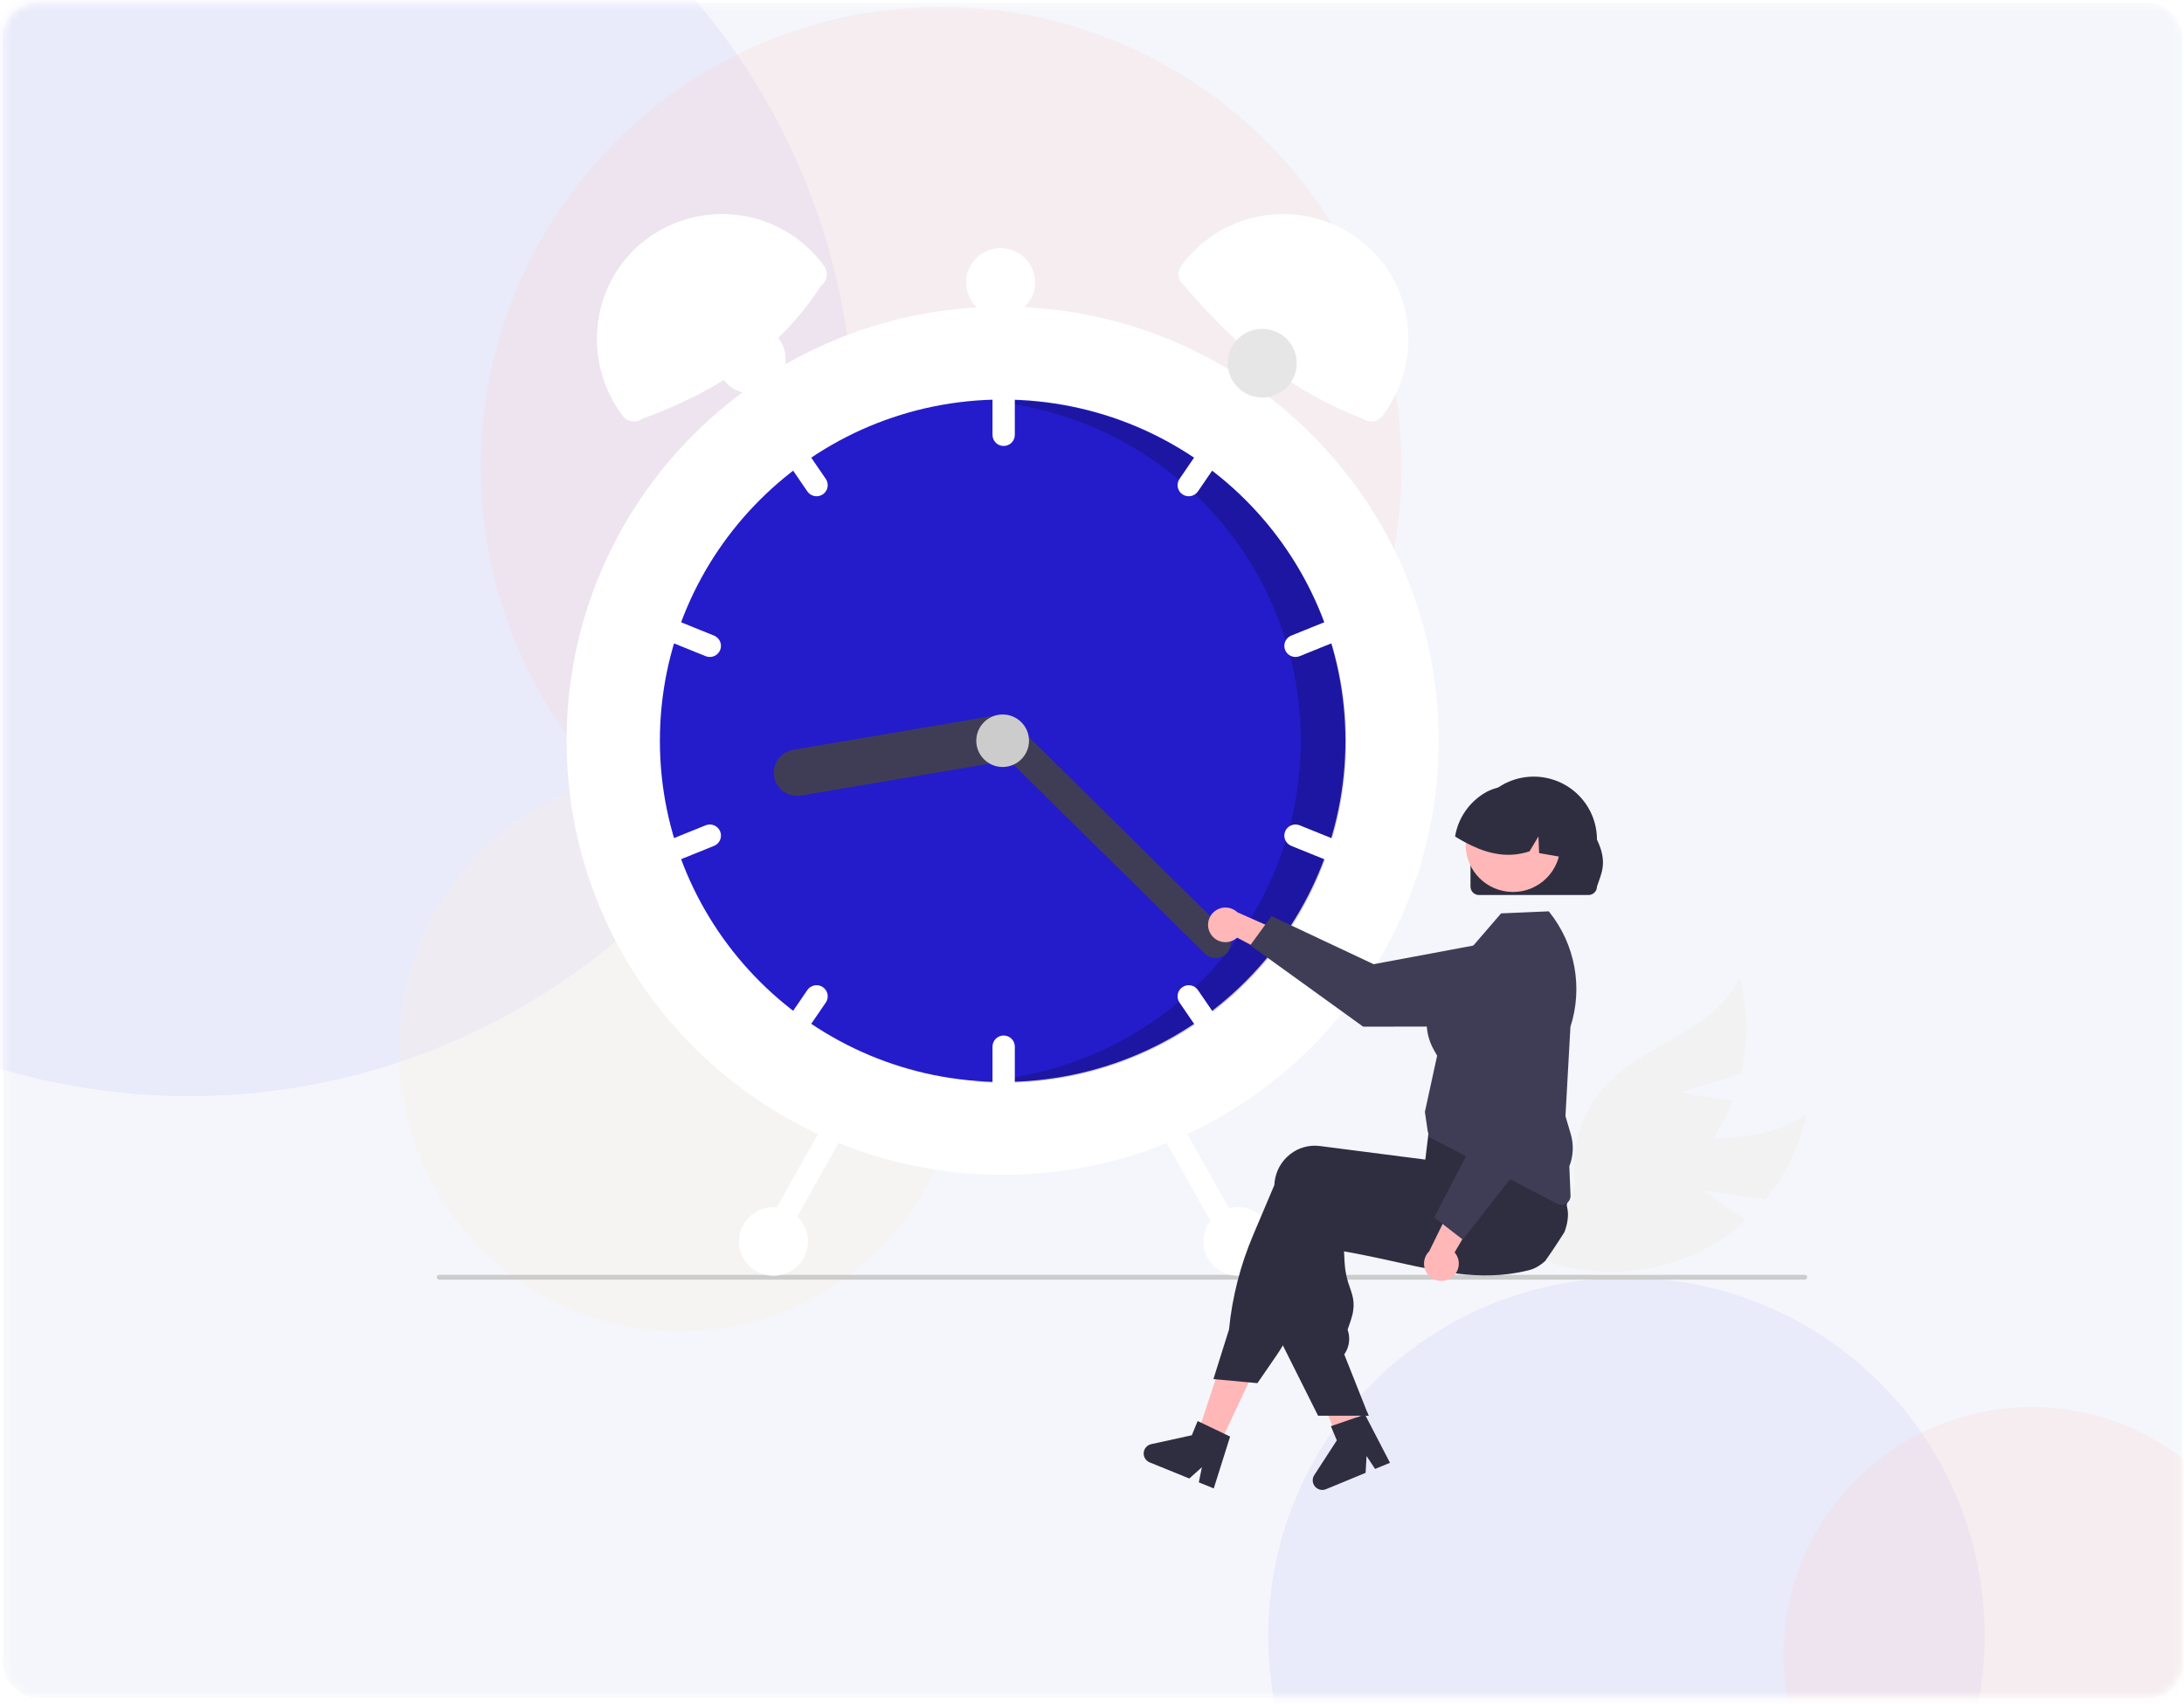
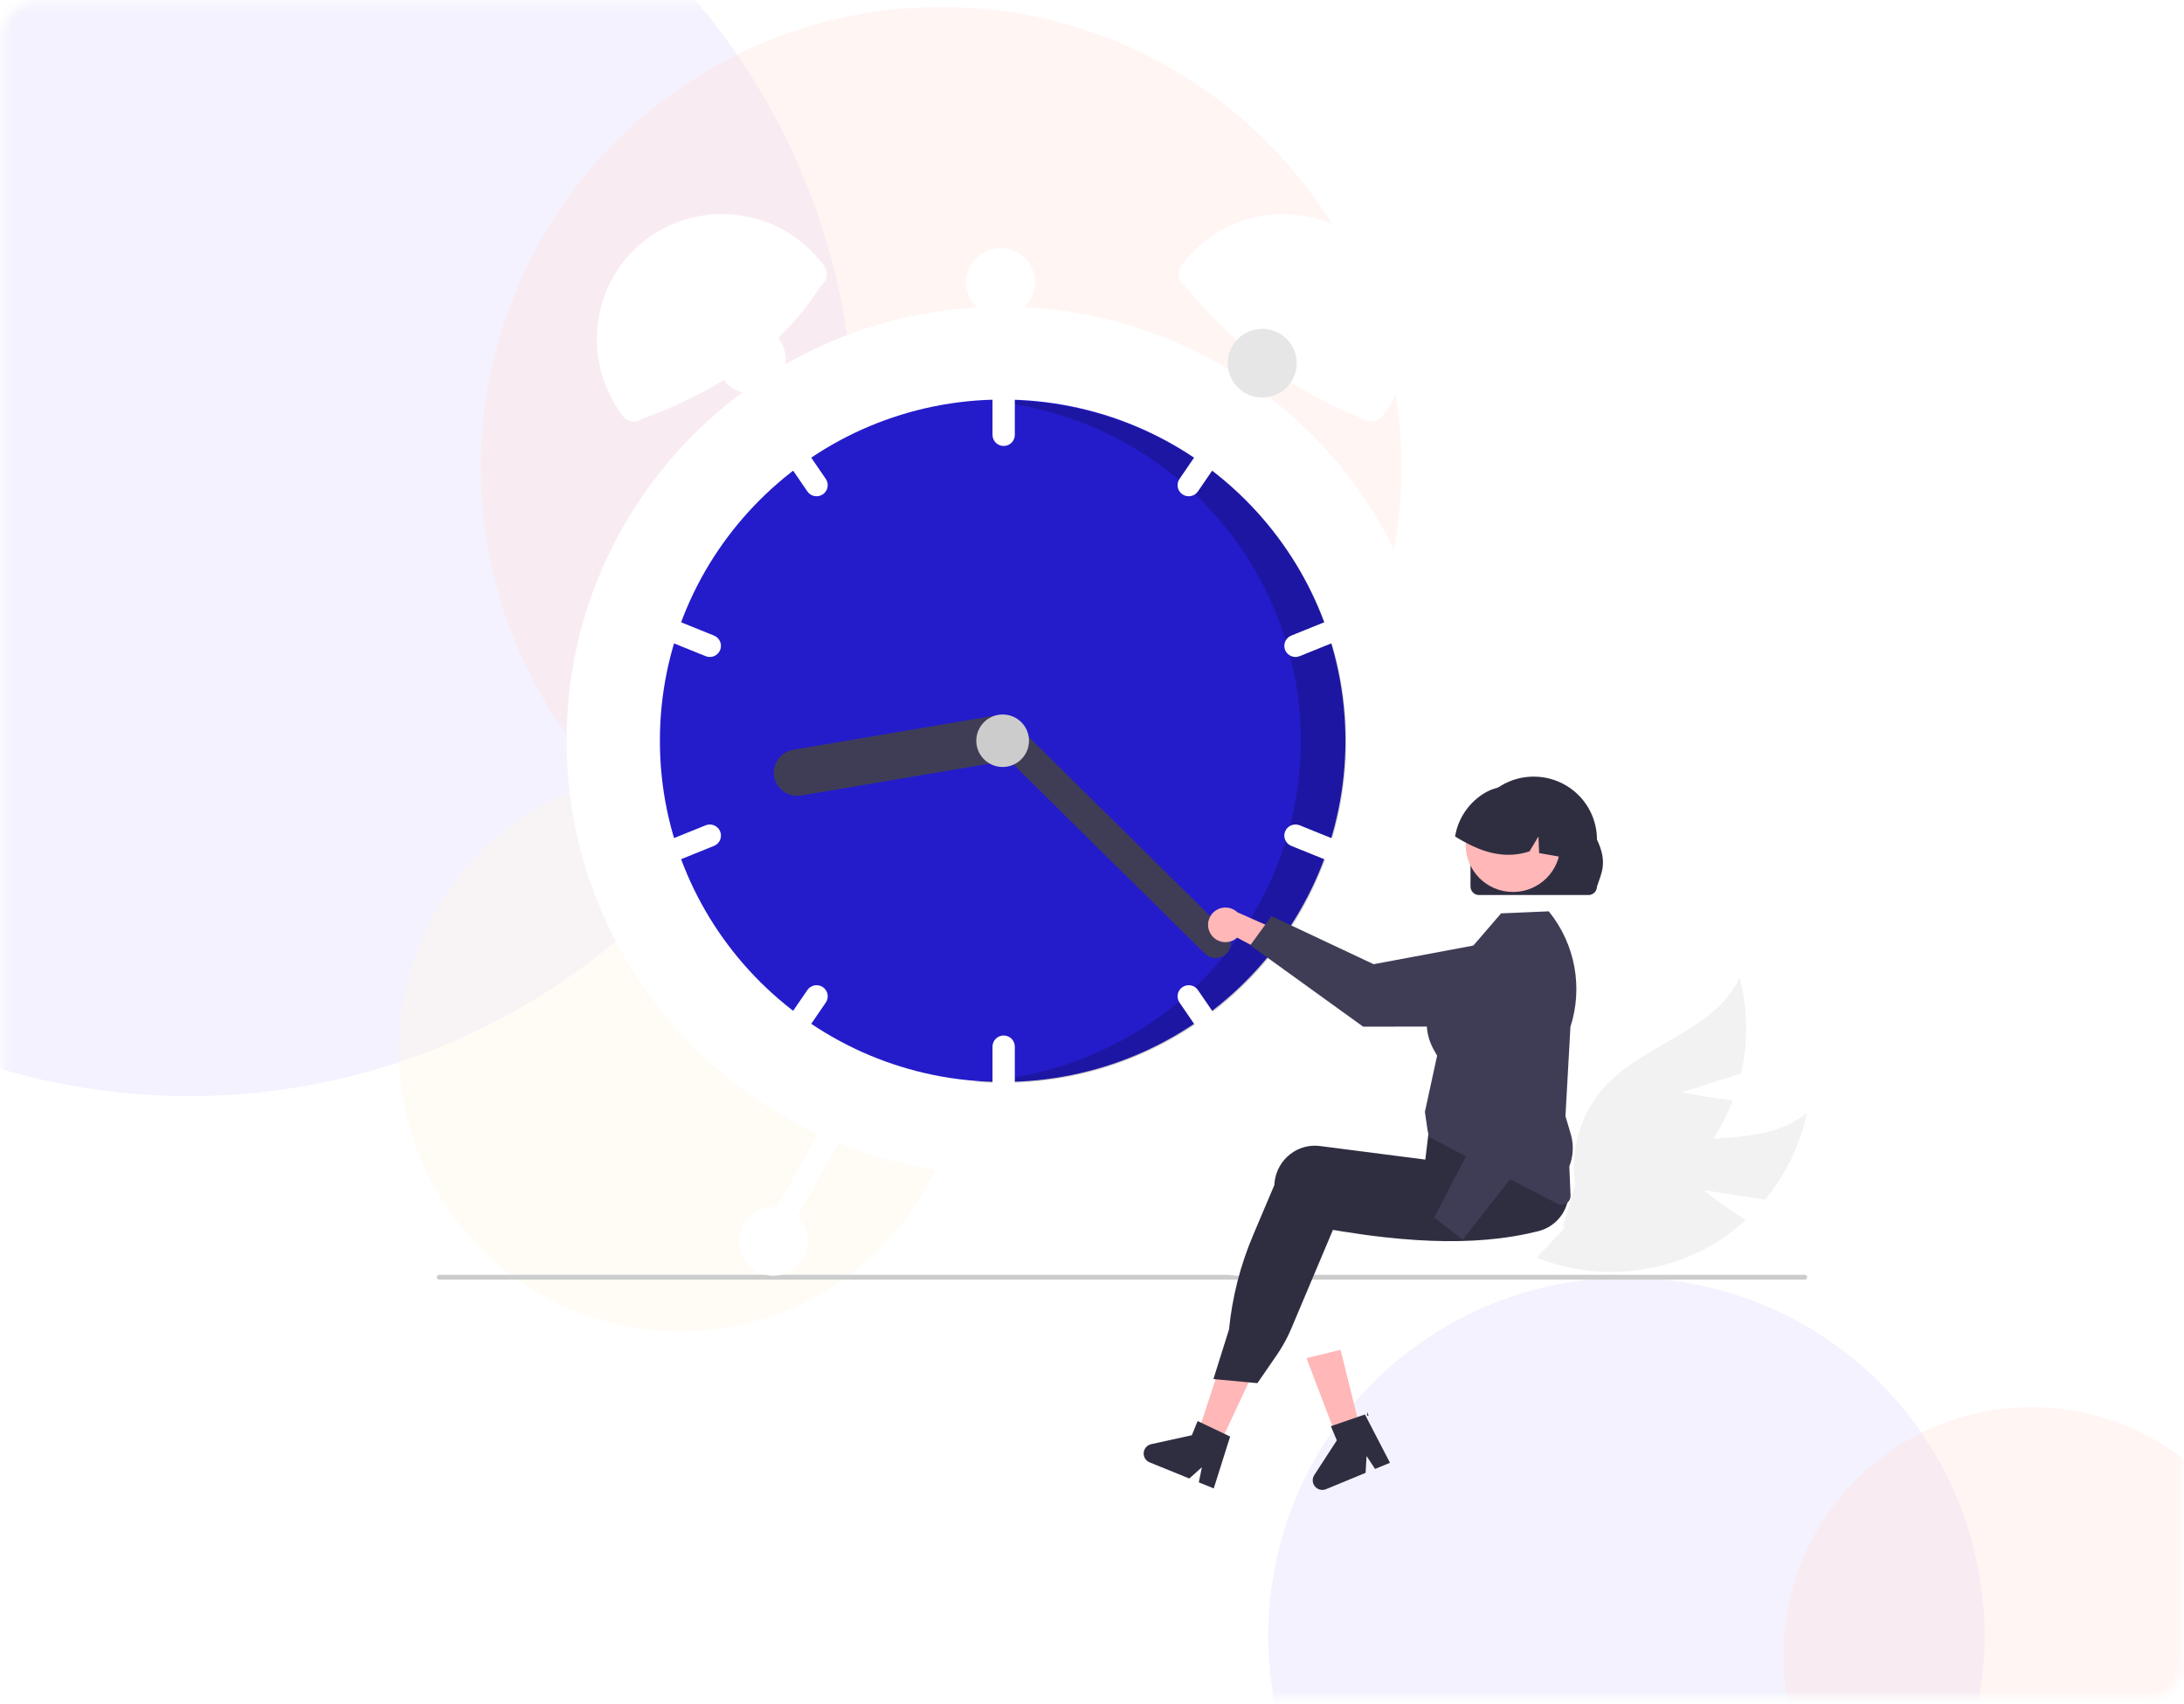
<svg xmlns="http://www.w3.org/2000/svg" width="255" height="199" viewBox="0 0 255 199" fill="none">
  <mask id="mask0_48_2562" style="mask-type:alpha" maskUnits="userSpaceOnUse" x="0" y="0" width="255" height="199">
    <rect x="0.312" y="0.312" width="254.521" height="197.961" rx="4" fill="#F4F6FB" />
  </mask>
  <g mask="url(#mask0_48_2562)">
-     <rect x="0.312" y="0.312" width="254.521" height="197.961" rx="4" fill="#F4F6FB" />
    <g opacity="0.21">
      <g opacity="0.4" filter="url(#filter0_f_48_2562)">
        <circle cx="22.094" cy="50.374" r="77.635" fill="#7161EF" />
      </g>
      <g opacity="0.4" filter="url(#filter1_f_48_2562)">
        <circle cx="109.882" cy="54.555" r="53.748" fill="#FF8066" />
      </g>
      <g opacity="0.4" filter="url(#filter2_f_48_2562)">
        <circle cx="79.424" cy="122.635" r="32.846" fill="#FCDA91" />
      </g>
    </g>
    <g opacity="0.21">
      <g opacity="0.4" filter="url(#filter3_f_48_2562)">
        <circle cx="189.899" cy="191.041" r="41.823" fill="#7161EF" />
      </g>
      <g opacity="0.4" filter="url(#filter4_f_48_2562)">
        <circle cx="237.191" cy="193.293" r="28.954" fill="#FF8066" />
      </g>
      <g opacity="0.4" filter="url(#filter5_f_48_2562)">
        <circle cx="220.783" cy="229.968" r="17.694" fill="#FCDA91" />
      </g>
    </g>
  </g>
  <g clip-path="url(#clip0_48_2562)">
    <path d="M198.904 138.989L206.082 140.106C208.512 137.177 210.187 133.702 210.961 129.982C205.713 134.26 197.731 131.986 191.367 134.322C189.388 135.065 187.602 136.243 186.142 137.767C184.682 139.291 183.585 141.123 182.932 143.127L179.424 146.884C182.6 148.136 186.01 148.687 189.42 148.5C192.829 148.314 196.158 147.393 199.176 145.802C200.861 144.892 202.423 143.775 203.827 142.477C201.316 140.903 198.904 138.989 198.904 138.989Z" fill="#F2F2F2" />
    <path d="M196.357 127.559L203.281 125.372C204.144 121.671 204.086 117.817 203.113 114.144C200.332 120.303 192.17 121.812 187.52 126.729C186.081 128.273 185.01 130.12 184.386 132.133C183.762 134.145 183.601 136.272 183.914 138.355L182.458 143.276C185.86 142.986 189.159 141.966 192.128 140.284C195.096 138.603 197.663 136.3 199.651 133.536C200.752 131.974 201.65 130.281 202.325 128.495C199.372 128.201 196.357 127.559 196.357 127.559Z" fill="#F2F2F2" />
    <path d="M211 149.161C211 149.198 210.993 149.234 210.979 149.268C210.965 149.303 210.944 149.334 210.918 149.36C210.892 149.386 210.86 149.406 210.826 149.42C210.792 149.434 210.755 149.442 210.718 149.442H51.282C51.207 149.442 51.135 149.412 51.083 149.359C51.03 149.307 51 149.235 51 149.161C51 149.087 51.03 149.015 51.083 148.963C51.135 148.91 51.207 148.88 51.282 148.88H210.718C210.755 148.88 210.792 148.887 210.826 148.902C210.86 148.916 210.892 148.936 210.918 148.962C210.944 148.988 210.965 149.019 210.979 149.053C210.993 149.088 211 149.124 211 149.161Z" fill="#CCCCCC" />
    <path d="M117.067 137.2C145.185 137.2 167.98 114.504 167.98 86.507C167.98 58.51 145.185 35.815 117.067 35.815C88.949 35.815 66.155 58.51 66.155 86.507C66.155 114.504 88.949 137.2 117.067 137.2Z" fill="white" />
    <path d="M160.876 86.507C160.881 93.313 159.284 100.026 156.213 106.107C153.142 112.187 148.683 117.467 143.194 121.522C142.826 121.796 142.452 122.062 142.076 122.322C134.735 127.403 126.008 130.126 117.067 130.126C108.126 130.126 99.4 127.403 92.058 122.322C91.682 122.062 91.308 121.796 90.941 121.522C85.455 117.464 80.998 112.183 77.928 106.103C74.858 100.023 73.259 93.312 73.259 86.507C73.259 79.702 74.858 72.991 77.928 66.911C80.998 60.831 85.455 55.55 90.941 51.491C91.308 51.218 91.682 50.951 92.058 50.692C99.4 45.611 108.126 42.888 117.067 42.888C126.008 42.888 134.735 45.611 142.076 50.692C142.452 50.951 142.826 51.218 143.194 51.491C148.683 55.547 153.142 60.826 156.213 66.907C159.284 72.988 160.881 79.701 160.876 86.507Z" fill="white" />
    <path d="M117.067 126.354C139.17 126.354 157.087 108.514 157.087 86.507C157.087 64.5 139.17 46.66 117.067 46.66C94.965 46.66 77.048 64.5 77.048 86.507C77.048 108.514 94.965 126.354 117.067 126.354Z" fill="#241CCA" />
    <path opacity="0.2" d="M117.172 46.772C116.565 46.772 115.962 46.787 115.362 46.814C125.477 47.699 134.876 52.379 141.654 59.906C148.432 67.433 152.084 77.244 151.868 87.352C151.653 97.46 147.587 107.108 140.494 114.341C133.4 121.575 123.811 125.854 113.667 126.311C114.823 126.411 115.991 126.465 117.172 126.465C127.786 126.465 137.965 122.267 145.47 114.794C152.975 107.321 157.191 97.186 157.191 86.618C157.191 76.05 152.975 65.915 145.47 58.442C137.965 50.97 127.786 46.772 117.172 46.772Z" fill="black" />
    <path d="M117.186 43.831C116.84 43.831 116.51 43.968 116.265 44.211C116.021 44.454 115.884 44.784 115.883 45.127V50.786C115.883 51.13 116.021 51.46 116.265 51.703C116.509 51.946 116.84 52.083 117.186 52.083C117.531 52.083 117.862 51.946 118.107 51.703C118.351 51.46 118.488 51.13 118.488 50.786V45.127C118.488 44.784 118.35 44.454 118.106 44.211C117.862 43.968 117.531 43.831 117.186 43.831Z" fill="white" />
    <path d="M143.194 51.491C142.827 51.218 142.453 50.951 142.076 50.692C141.85 50.677 141.624 50.721 141.421 50.82C141.217 50.919 141.043 51.069 140.916 51.255L137.717 55.931C137.522 56.215 137.449 56.564 137.514 56.902C137.578 57.24 137.774 57.538 138.06 57.732C138.345 57.926 138.696 57.998 139.036 57.934C139.375 57.87 139.675 57.674 139.869 57.39L143.068 52.715C143.19 52.537 143.265 52.332 143.287 52.119C143.309 51.905 143.277 51.689 143.194 51.491Z" fill="white" />
    <path d="M157.729 72.811C157.664 72.653 157.569 72.51 157.449 72.388C157.329 72.267 157.186 72.171 157.029 72.105C156.872 72.039 156.703 72.004 156.532 72.003C156.361 72.002 156.191 72.034 156.033 72.099L150.767 74.228C150.447 74.357 150.192 74.608 150.058 74.925C149.924 75.241 149.921 75.598 150.051 75.916C150.181 76.235 150.433 76.489 150.751 76.623C151.069 76.757 151.427 76.759 151.747 76.63L157.013 74.501C157.333 74.371 157.588 74.12 157.722 73.803C157.856 73.486 157.858 73.129 157.729 72.811Z" fill="white" />
    <path d="M96.418 55.931L93.219 51.255C93.091 51.069 92.917 50.919 92.714 50.82C92.51 50.721 92.284 50.677 92.059 50.692C91.682 50.951 91.308 51.218 90.941 51.491C90.858 51.689 90.826 51.905 90.847 52.119C90.869 52.332 90.945 52.537 91.066 52.715L94.266 57.39C94.46 57.674 94.76 57.87 95.099 57.934C95.438 57.998 95.789 57.926 96.075 57.732C96.36 57.538 96.557 57.24 96.621 56.902C96.686 56.564 96.612 56.215 96.418 55.931Z" fill="white" />
    <path d="M83.368 74.227L78.101 72.098C77.781 71.969 77.423 71.971 77.105 72.105C76.787 72.239 76.535 72.493 76.405 72.811C76.275 73.13 76.277 73.487 76.412 73.804C76.546 74.121 76.801 74.371 77.121 74.501L82.387 76.63C82.707 76.759 83.066 76.756 83.384 76.622C83.701 76.489 83.953 76.235 84.083 75.916C84.213 75.598 84.211 75.241 84.076 74.924C83.942 74.608 83.688 74.357 83.368 74.227Z" fill="white" />
    <path d="M117.186 120.931C116.84 120.931 116.51 121.068 116.265 121.311C116.021 121.554 115.884 121.884 115.883 122.227V127.886C115.883 128.23 116.021 128.56 116.265 128.803C116.509 129.046 116.84 129.183 117.186 129.183C117.531 129.183 117.862 129.046 118.107 128.803C118.351 128.56 118.488 128.23 118.488 127.886V122.227C118.488 121.884 118.35 121.554 118.106 121.311C117.862 121.068 117.531 120.931 117.186 120.931Z" fill="white" />
    <path d="M143.068 120.299L139.869 115.623C139.773 115.483 139.65 115.362 139.507 115.269C139.364 115.176 139.204 115.111 139.036 115.079C138.868 115.048 138.695 115.049 138.528 115.084C138.36 115.119 138.201 115.186 138.06 115.282C137.919 115.377 137.798 115.5 137.704 115.642C137.61 115.785 137.545 115.944 137.514 116.111C137.482 116.279 137.483 116.451 137.518 116.617C137.553 116.784 137.62 116.942 137.717 117.083L140.916 121.758C141.043 121.945 141.217 122.095 141.421 122.193C141.624 122.292 141.85 122.337 142.076 122.322C142.453 122.063 142.827 121.796 143.194 121.523C143.277 121.324 143.309 121.109 143.287 120.895C143.265 120.681 143.19 120.476 143.068 120.299Z" fill="white" />
    <path d="M157.013 98.512L151.747 96.383C151.427 96.254 151.068 96.257 150.75 96.39C150.432 96.524 150.18 96.778 150.05 97.097C149.92 97.415 149.923 97.772 150.057 98.089C150.191 98.406 150.447 98.656 150.766 98.786L156.033 100.915C156.353 101.044 156.711 101.041 157.029 100.908C157.347 100.774 157.599 100.52 157.729 100.201C157.858 99.883 157.856 99.526 157.722 99.21C157.588 98.893 157.333 98.642 157.013 98.512Z" fill="white" />
    <path d="M96.075 115.281C95.789 115.088 95.438 115.015 95.099 115.079C94.76 115.143 94.46 115.339 94.266 115.623L91.066 120.299C90.945 120.476 90.869 120.681 90.847 120.895C90.826 121.108 90.858 121.324 90.941 121.522C91.308 121.796 91.682 122.062 92.059 122.322C92.284 122.336 92.51 122.292 92.714 122.193C92.917 122.095 93.091 121.945 93.219 121.758L96.418 117.083C96.514 116.942 96.582 116.784 96.617 116.617C96.651 116.45 96.653 116.279 96.621 116.111C96.589 115.944 96.525 115.785 96.431 115.642C96.337 115.5 96.216 115.377 96.075 115.281Z" fill="white" />
    <path d="M84.083 97.096C84.019 96.938 83.924 96.795 83.804 96.674C83.684 96.552 83.541 96.456 83.383 96.39C83.226 96.324 83.057 96.289 82.886 96.288C82.715 96.287 82.546 96.32 82.388 96.384L77.121 98.513C76.801 98.642 76.546 98.893 76.412 99.21C76.278 99.526 76.276 99.883 76.406 100.202C76.536 100.52 76.787 100.774 77.105 100.908C77.423 101.042 77.781 101.044 78.101 100.915L83.368 98.786C83.687 98.656 83.942 98.405 84.076 98.088C84.21 97.771 84.213 97.414 84.083 97.096Z" fill="white" />
    <path d="M118.875 85.863C118.996 86.572 118.828 87.299 118.411 87.886C117.993 88.472 117.359 88.87 116.647 88.991L93.536 92.905C93.183 92.965 92.822 92.955 92.474 92.876C92.125 92.797 91.795 92.65 91.504 92.444C91.212 92.238 90.964 91.977 90.774 91.675C90.583 91.374 90.454 91.038 90.394 90.687C90.335 90.336 90.345 89.977 90.424 89.629C90.504 89.282 90.651 88.954 90.858 88.663C91.065 88.373 91.327 88.126 91.63 87.937C91.933 87.747 92.27 87.619 92.623 87.559L115.734 83.645C116.446 83.525 117.176 83.691 117.765 84.107C118.354 84.523 118.753 85.155 118.875 85.863Z" fill="#3F3D56" />
    <path d="M143.199 111.358C142.867 111.691 142.417 111.878 141.946 111.88C141.475 111.882 141.022 111.698 140.688 111.368L115.809 86.791C115.475 86.46 115.286 86.011 115.285 85.543C115.283 85.074 115.468 84.624 115.8 84.291C116.131 83.958 116.582 83.77 117.053 83.768C117.524 83.766 117.976 83.95 118.31 84.28L143.19 108.857C143.523 109.188 143.712 109.637 143.714 110.106C143.716 110.575 143.531 111.025 143.199 111.358Z" fill="#3F3D56" />
    <path d="M117.067 89.572C118.767 89.572 120.146 88.199 120.146 86.507C120.146 84.814 118.767 83.441 117.067 83.441C115.367 83.441 113.989 84.814 113.989 86.507C113.989 88.199 115.367 89.572 117.067 89.572Z" fill="#CCCCCC" />
    <path d="M95.863 33.357C91.138 40.754 83.928 45.663 75.037 48.888C74.861 49.019 74.661 49.114 74.448 49.168C74.236 49.222 74.014 49.234 73.797 49.203C73.58 49.172 73.371 49.099 73.182 48.987C72.993 48.876 72.828 48.728 72.697 48.553C67.867 42.133 68.957 32.956 75.332 28.05C76.873 26.866 78.635 25.998 80.515 25.497C82.396 24.997 84.358 24.873 86.286 25.134C88.215 25.394 90.073 26.034 91.752 27.015C93.431 27.996 94.897 29.299 96.066 30.849L96.199 31.027C96.331 31.202 96.426 31.401 96.481 31.613C96.535 31.825 96.547 32.045 96.516 32.261C96.485 32.478 96.411 32.686 96.299 32.874C96.187 33.062 96.039 33.226 95.863 33.357Z" fill="white" />
    <path d="M138.069 30.849C139.238 29.299 140.704 27.996 142.383 27.015C144.062 26.034 145.919 25.394 147.848 25.134C149.777 24.873 151.739 24.997 153.62 25.497C155.5 25.998 157.262 26.866 158.803 28.05C165.177 32.956 166.268 42.133 161.438 48.553C161.307 48.728 161.142 48.876 160.953 48.987C160.764 49.099 160.555 49.172 160.338 49.203C160.121 49.234 159.899 49.222 159.687 49.168C159.474 49.114 159.274 49.019 159.098 48.888C150.844 45.741 144.075 40.296 138.272 33.357C137.917 33.092 137.682 32.698 137.619 32.261C137.556 31.824 137.67 31.38 137.936 31.027L138.069 30.849Z" fill="white" />
    <path d="M135.998 130.425C135.697 130.593 135.475 130.874 135.382 131.205C135.288 131.535 135.329 131.89 135.498 132.19L143.014 145.564C143.183 145.864 143.464 146.085 143.797 146.178C144.129 146.272 144.485 146.23 144.787 146.062C145.088 145.894 145.31 145.614 145.404 145.283C145.498 144.952 145.456 144.598 145.287 144.297L137.771 130.923C137.602 130.624 137.32 130.403 136.988 130.31C136.656 130.216 136.3 130.258 135.998 130.425Z" fill="white" />
    <path d="M96.364 130.924L88.847 144.298C88.679 144.598 88.637 144.952 88.731 145.283C88.825 145.614 89.047 145.894 89.348 146.062C89.649 146.23 90.005 146.272 90.338 146.179C90.67 146.085 90.952 145.864 91.121 145.564L98.637 132.19C98.721 132.041 98.774 131.878 98.794 131.709C98.814 131.54 98.8 131.368 98.754 131.204C98.708 131.04 98.629 130.887 98.523 130.753C98.417 130.62 98.286 130.508 98.137 130.425C97.987 130.342 97.823 130.289 97.653 130.269C97.483 130.249 97.311 130.262 97.147 130.309C96.982 130.355 96.828 130.433 96.694 130.539C96.559 130.644 96.447 130.775 96.364 130.924Z" fill="white" />
    <path d="M144.536 148.988C146.76 148.988 148.562 147.194 148.562 144.98C148.562 142.766 146.76 140.972 144.536 140.972C142.313 140.972 140.511 142.766 140.511 144.98C140.511 147.194 142.313 148.988 144.536 148.988Z" fill="white" />
    <path d="M147.378 46.424C149.601 46.424 151.403 44.63 151.403 42.416C151.403 40.202 149.601 38.408 147.378 38.408C145.154 38.408 143.352 40.202 143.352 42.416C143.352 44.63 145.154 46.424 147.378 46.424Z" fill="#E6E6E6" />
    <path d="M116.83 36.993C119.054 36.993 120.856 35.199 120.856 32.985C120.856 30.771 119.054 28.977 116.83 28.977C114.607 28.977 112.805 30.771 112.805 32.985C112.805 35.199 114.607 36.993 116.83 36.993Z" fill="white" />
    <path d="M87.704 45.953C89.927 45.953 91.73 44.158 91.73 41.944C91.73 39.731 89.927 37.936 87.704 37.936C85.481 37.936 83.678 39.731 83.678 41.944C83.678 44.158 85.481 45.953 87.704 45.953Z" fill="white" />
    <path d="M90.308 148.988C92.532 148.988 94.334 147.194 94.334 144.98C94.334 142.766 92.532 140.972 90.308 140.972C88.085 140.972 86.283 142.766 86.283 144.98C86.283 147.194 88.085 148.988 90.308 148.988Z" fill="white" />
    <path d="M141.379 109.104C141.537 109.352 141.749 109.561 141.997 109.719C142.246 109.876 142.527 109.977 142.819 110.015C143.112 110.052 143.409 110.026 143.69 109.937C143.971 109.848 144.229 109.699 144.445 109.5L150.762 112.87L150.423 109.177L144.477 106.543C144.117 106.203 143.644 106.005 143.148 105.989C142.652 105.972 142.167 106.138 141.785 106.453C141.403 106.769 141.151 107.213 141.076 107.702C141.001 108.19 141.109 108.689 141.379 109.104Z" fill="#FFB7B7" />
    <path d="M145.981 110.393L148.456 106.991L160.382 112.604L175.221 109.831C175.955 109.694 176.71 109.72 177.432 109.906C178.155 110.092 178.827 110.434 179.402 110.908C179.977 111.382 180.44 111.976 180.758 112.649C181.076 113.321 181.242 114.054 181.243 114.798C181.244 116.14 180.711 117.428 179.759 118.378C178.808 119.329 177.516 119.865 176.168 119.869L159.162 119.901L145.981 110.393Z" fill="#3F3D56" />
    <path d="M142.169 169.155L139.664 167.963L143.105 157.54L146.801 159.3L142.169 169.155Z" fill="#FFB7B7" />
    <path d="M158.959 167.475C158.777 167.588 158.595 167.7 158.411 167.812C158.045 168.035 157.675 168.255 157.306 168.471C157.12 168.579 156.932 168.687 156.746 168.794V168.799L156.735 168.801L156.732 168.803L156.448 168.872L156.042 167.803L155.854 167.31L155.589 166.612L155.103 165.335L152.546 158.613L156.522 157.637L156.671 158.243H156.673L156.746 158.543L158.135 164.152L158.419 165.299L158.428 165.334L158.599 166.019L158.746 166.612L158.91 167.275L158.959 167.475Z" fill="#FFB7B7" />
-     <path d="M182.675 143.868C182.422 144.271 182.165 144.672 181.906 145.069C181.424 145.809 180.929 146.538 180.421 147.256C180.421 147.258 180.419 147.258 180.417 147.26C180.121 147.533 179.794 147.771 179.442 147.969C179.428 147.98 179.411 147.987 179.396 147.996C179.137 148.139 178.862 148.249 178.576 148.324C178.473 148.35 178.368 148.375 178.265 148.401C177.893 148.489 177.525 148.564 177.159 148.63C176.508 148.745 175.864 148.828 175.224 148.879C175.172 148.885 175.121 148.888 175.069 148.892C172.437 149.084 169.874 148.775 167.199 148.267C165.878 148.018 164.53 147.72 163.134 147.41C162.677 147.307 162.219 147.207 161.756 147.106C161.721 147.099 161.684 147.09 161.647 147.082C160.985 146.937 160.312 146.795 159.622 146.654C158.754 146.476 157.858 146.304 156.927 146.141L156.993 147.447C157.048 148.451 157.258 149.442 157.615 150.383C158.012 151.541 158.327 152.456 157.663 154.363L157.343 155.286C157.508 155.745 157.565 156.235 157.509 156.719C157.452 157.203 157.284 157.668 157.017 158.076L156.953 158.173L159.622 164.897L159.795 165.333H158.428L156.746 165.335H153.897L149.785 157.122L149.588 156.73V156.71L150.013 140.926C150.019 140.787 150.03 140.646 150.048 140.506C150.123 139.874 150.324 139.262 150.639 138.707C150.954 138.152 151.377 137.666 151.882 137.275C152.367 136.898 152.922 136.621 153.516 136.459C154.109 136.297 154.729 136.255 155.339 136.334L156.746 136.515L159.622 136.885L161.647 137.147L161.688 137.153L167.661 137.922L168.09 136.182L168.169 136.152L170.684 135.235L179.382 132.06L179.404 132.053L179.976 131.844L180.044 131.954C180.064 131.987 180.084 132.02 180.103 132.053C180.668 133.062 181.129 134.127 181.477 135.229C182.063 137.03 182.545 138.863 182.921 140.719C182.938 140.799 182.952 140.873 182.965 140.939L182.971 140.959C182.976 140.99 182.98 141.01 182.982 141.016C183.182 141.847 183.042 142.862 182.675 143.868Z" fill="#2F2E41" />
    <path d="M183.042 138.051C183.014 137.933 182.979 137.814 182.942 137.699C182.65 136.825 182.31 135.968 181.923 135.131C181.489 134.178 180.969 133.158 180.349 132.054C180.049 131.519 179.726 130.963 179.381 130.385C179.208 130.096 179.028 129.801 178.842 129.5C178.835 129.486 178.827 129.473 178.818 129.46L178.765 129.372L170.159 130.519L166.954 130.946L166.763 132.535L166.717 132.929C166.715 132.929 166.715 132.929 166.717 132.931L166.588 134.004V134.006L166.417 135.424L166.402 135.422L161.647 134.809L156.746 134.177L154.113 133.838C153.503 133.759 152.883 133.801 152.29 133.963C151.696 134.124 151.141 134.402 150.657 134.779C150.151 135.17 149.728 135.656 149.413 136.211C149.098 136.766 148.898 137.378 148.822 138.01C148.806 138.139 148.795 138.271 148.789 138.401L146.306 144.26C144.82 147.765 143.873 151.472 143.498 155.258L141.677 161.055L141.937 161.079L145.796 161.436L146.815 161.531L149.06 158.269C149.315 157.897 149.558 157.514 149.785 157.122C150.157 156.482 150.488 155.819 150.776 155.137L155.631 143.634C156.006 143.698 156.378 143.759 156.746 143.817C158.448 144.092 160.081 144.316 161.647 144.489C166.737 145.055 171.145 145.099 175.069 144.619C176.171 144.485 177.236 144.31 178.264 144.092C178.641 144.013 179.014 143.928 179.381 143.837C179.467 143.817 179.552 143.797 179.637 143.775C180.397 143.58 181.096 143.198 181.67 142.664C182.243 142.13 182.673 141.462 182.92 140.719C183.215 139.86 183.258 138.934 183.042 138.051Z" fill="#2F2E41" />
    <path d="M142.968 167.453L140.259 166.16L139.834 165.957L139.155 167.616L134.416 168.655C134.182 168.706 133.97 168.83 133.812 169.01C133.653 169.189 133.557 169.414 133.536 169.652C133.516 169.89 133.572 170.129 133.697 170.332C133.823 170.536 134.01 170.695 134.232 170.785L138.862 172.666L140.332 171.349L139.972 173.117L141.716 173.826L143.627 167.768L142.968 167.453Z" fill="#2F2E41" />
    <path d="M159.622 164.897L159.795 165.333H159.622V164.897Z" fill="#2F2E41" />
    <path d="M158.678 165.426L155.839 166.406L155.393 166.559L156.084 168.214L153.45 172.272C153.32 172.473 153.257 172.709 153.272 172.948C153.286 173.186 153.377 173.414 153.53 173.597C153.684 173.781 153.892 173.91 154.125 173.968C154.358 174.025 154.603 174.006 154.825 173.915L159.444 172.007L159.558 170.042L160.551 171.55L162.291 170.832L159.369 165.189L158.678 165.426Z" fill="#2F2E41" />
    <path d="M182.333 140.704C182.165 140.704 181.999 140.663 181.85 140.585L166.866 132.79L166.693 132.084L166.367 129.851L166.371 129.83L167.796 123.288C167.77 123.232 167.715 123.14 167.654 123.036C167.018 121.963 165.082 118.696 168.777 114.199L175.264 106.668L180.832 106.43L180.895 106.509C182.384 108.37 183.388 110.568 183.818 112.908C184.248 115.248 184.091 117.658 183.36 119.923L182.781 130.348L183.402 132.453C183.766 133.691 183.706 135.013 183.231 136.213L183.374 139.622C183.38 139.762 183.357 139.901 183.307 140.032C183.257 140.163 183.182 140.282 183.084 140.383C182.987 140.484 182.871 140.565 182.742 140.62C182.613 140.675 182.474 140.704 182.333 140.704Z" fill="#3F3D56" />
-     <path d="M169.336 149.303C169.59 149.153 169.808 148.95 169.974 148.708C170.141 148.466 170.252 148.19 170.3 147.901C170.348 147.611 170.332 147.314 170.252 147.032C170.173 146.749 170.032 146.487 169.84 146.265L173.442 140.096L169.724 140.305L166.873 146.131C166.519 146.477 166.305 146.94 166.271 147.434C166.237 147.927 166.386 148.415 166.69 148.806C166.993 149.197 167.43 149.463 167.918 149.555C168.406 149.646 168.911 149.557 169.336 149.303Z" fill="#FFB7B7" />
    <path d="M170.79 144.767L167.461 142.186L173.51 130.514L171.244 115.651C171.132 114.917 171.184 114.166 171.395 113.454C171.607 112.741 171.974 112.084 172.47 111.529C172.966 110.973 173.578 110.533 174.264 110.24C174.95 109.947 175.692 109.807 176.438 109.832C177.785 109.878 179.059 110.453 179.98 111.433C180.902 112.413 181.395 113.717 181.352 115.058L180.792 131.982L170.79 144.767Z" fill="#3F3D56" />
    <path d="M171.692 103.539V98.053C171.691 96.104 172.468 94.234 173.851 92.854C175.235 91.475 177.112 90.699 179.07 90.698C181.028 90.697 182.907 91.47 184.292 92.847C185.678 94.225 186.457 96.094 186.458 98.044V98.053C187.759 100.753 186.945 102.037 186.458 103.539C186.458 103.801 186.353 104.052 186.167 104.237C185.981 104.422 185.729 104.526 185.467 104.526H172.684C172.421 104.526 172.169 104.422 171.983 104.237C171.797 104.052 171.693 103.801 171.692 103.539Z" fill="#2F2E41" />
    <path d="M176.655 104.169C179.707 104.169 182.181 101.706 182.181 98.667C182.181 95.628 179.707 93.165 176.655 93.165C173.603 93.165 171.128 95.628 171.128 98.667C171.128 101.706 173.603 104.169 176.655 104.169Z" fill="#FFB7B7" />
    <path d="M182.438 100.11C182.388 100.102 182.338 100.091 182.288 100.084C181.426 99.931 180.564 99.782 179.705 99.627L179.626 97.687L178.584 99.425C176.209 100.21 173.987 99.766 171.897 98.787C171.207 98.461 170.538 98.094 169.893 97.687C170.069 96.614 170.483 95.594 171.106 94.701C171.728 93.809 172.543 93.066 173.491 92.527C173.57 92.482 173.647 92.443 173.726 92.403L173.727 92.403L173.728 92.403L173.728 92.402L173.729 92.401C173.863 92.338 174 92.278 174.137 92.222C175.21 91.805 176.381 91.699 177.512 91.918C178.643 92.136 179.689 92.669 180.527 93.456C182.214 95.06 182.974 97.708 182.438 100.11Z" fill="#2F2E41" />
  </g>
  <defs>
    <filter id="filter0_f_48_2562" x="-125.641" y="-97.362" width="295.471" height="295.471" color-interpolation-filters="sRGB">
      <feGaussianBlur stdDeviation="35.05" />
    </filter>
    <filter id="filter1_f_48_2562" x="-13.966" y="-69.293" width="247.696" height="247.696" color-interpolation-filters="sRGB">
      <feGaussianBlur stdDeviation="35.05" />
    </filter>
    <filter id="filter2_f_48_2562" x="-23.522" y="19.689" width="205.892" height="205.892" color-interpolation-filters="sRGB">
      <feGaussianBlur stdDeviation="35.05" />
    </filter>
    <filter id="filter3_f_48_2562" x="110.312" y="111.454" width="159.174" height="159.174" color-interpolation-filters="sRGB">
      <feGaussianBlur stdDeviation="18.882" />
    </filter>
    <filter id="filter4_f_48_2562" x="170.473" y="126.575" width="133.436" height="133.436" color-interpolation-filters="sRGB">
      <feGaussianBlur stdDeviation="18.882" />
    </filter>
    <filter id="filter5_f_48_2562" x="165.325" y="174.51" width="110.916" height="110.916" color-interpolation-filters="sRGB">
      <feGaussianBlur stdDeviation="18.882" />
    </filter>
    <clipPath id="clip0_48_2562">
      <rect width="160" height="149" fill="white" transform="translate(51 25)" />
    </clipPath>
  </defs>
</svg>